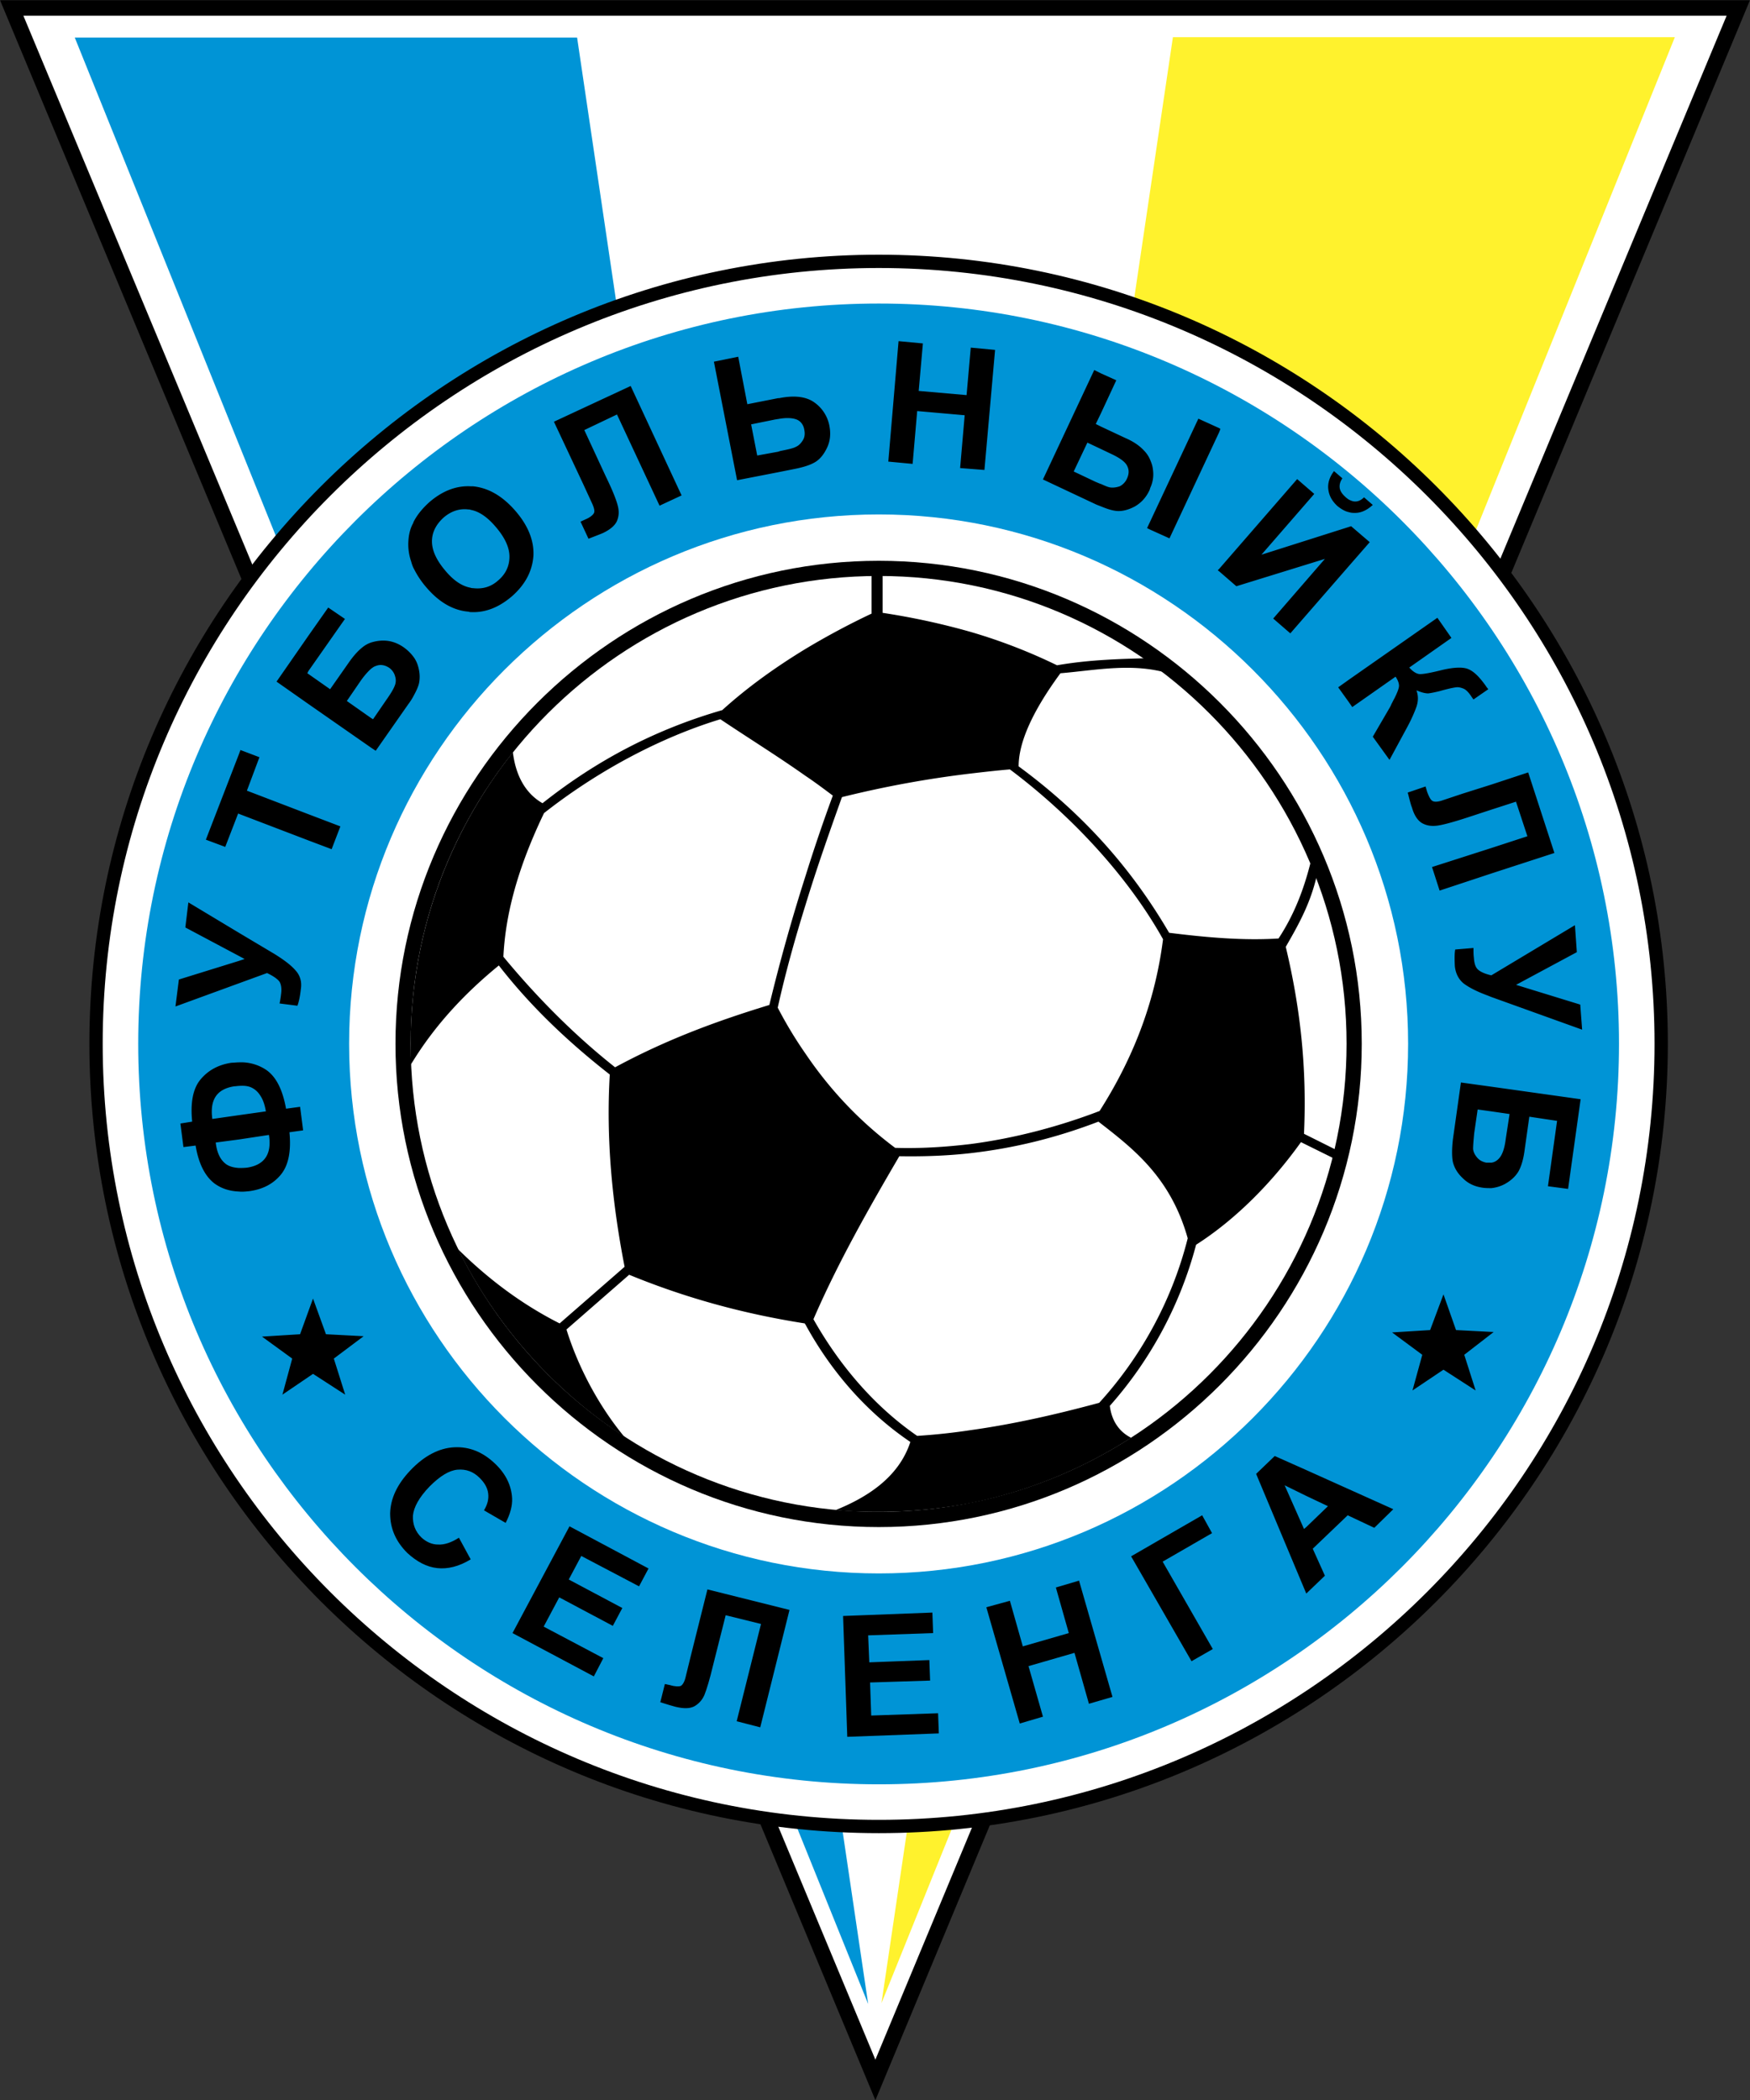
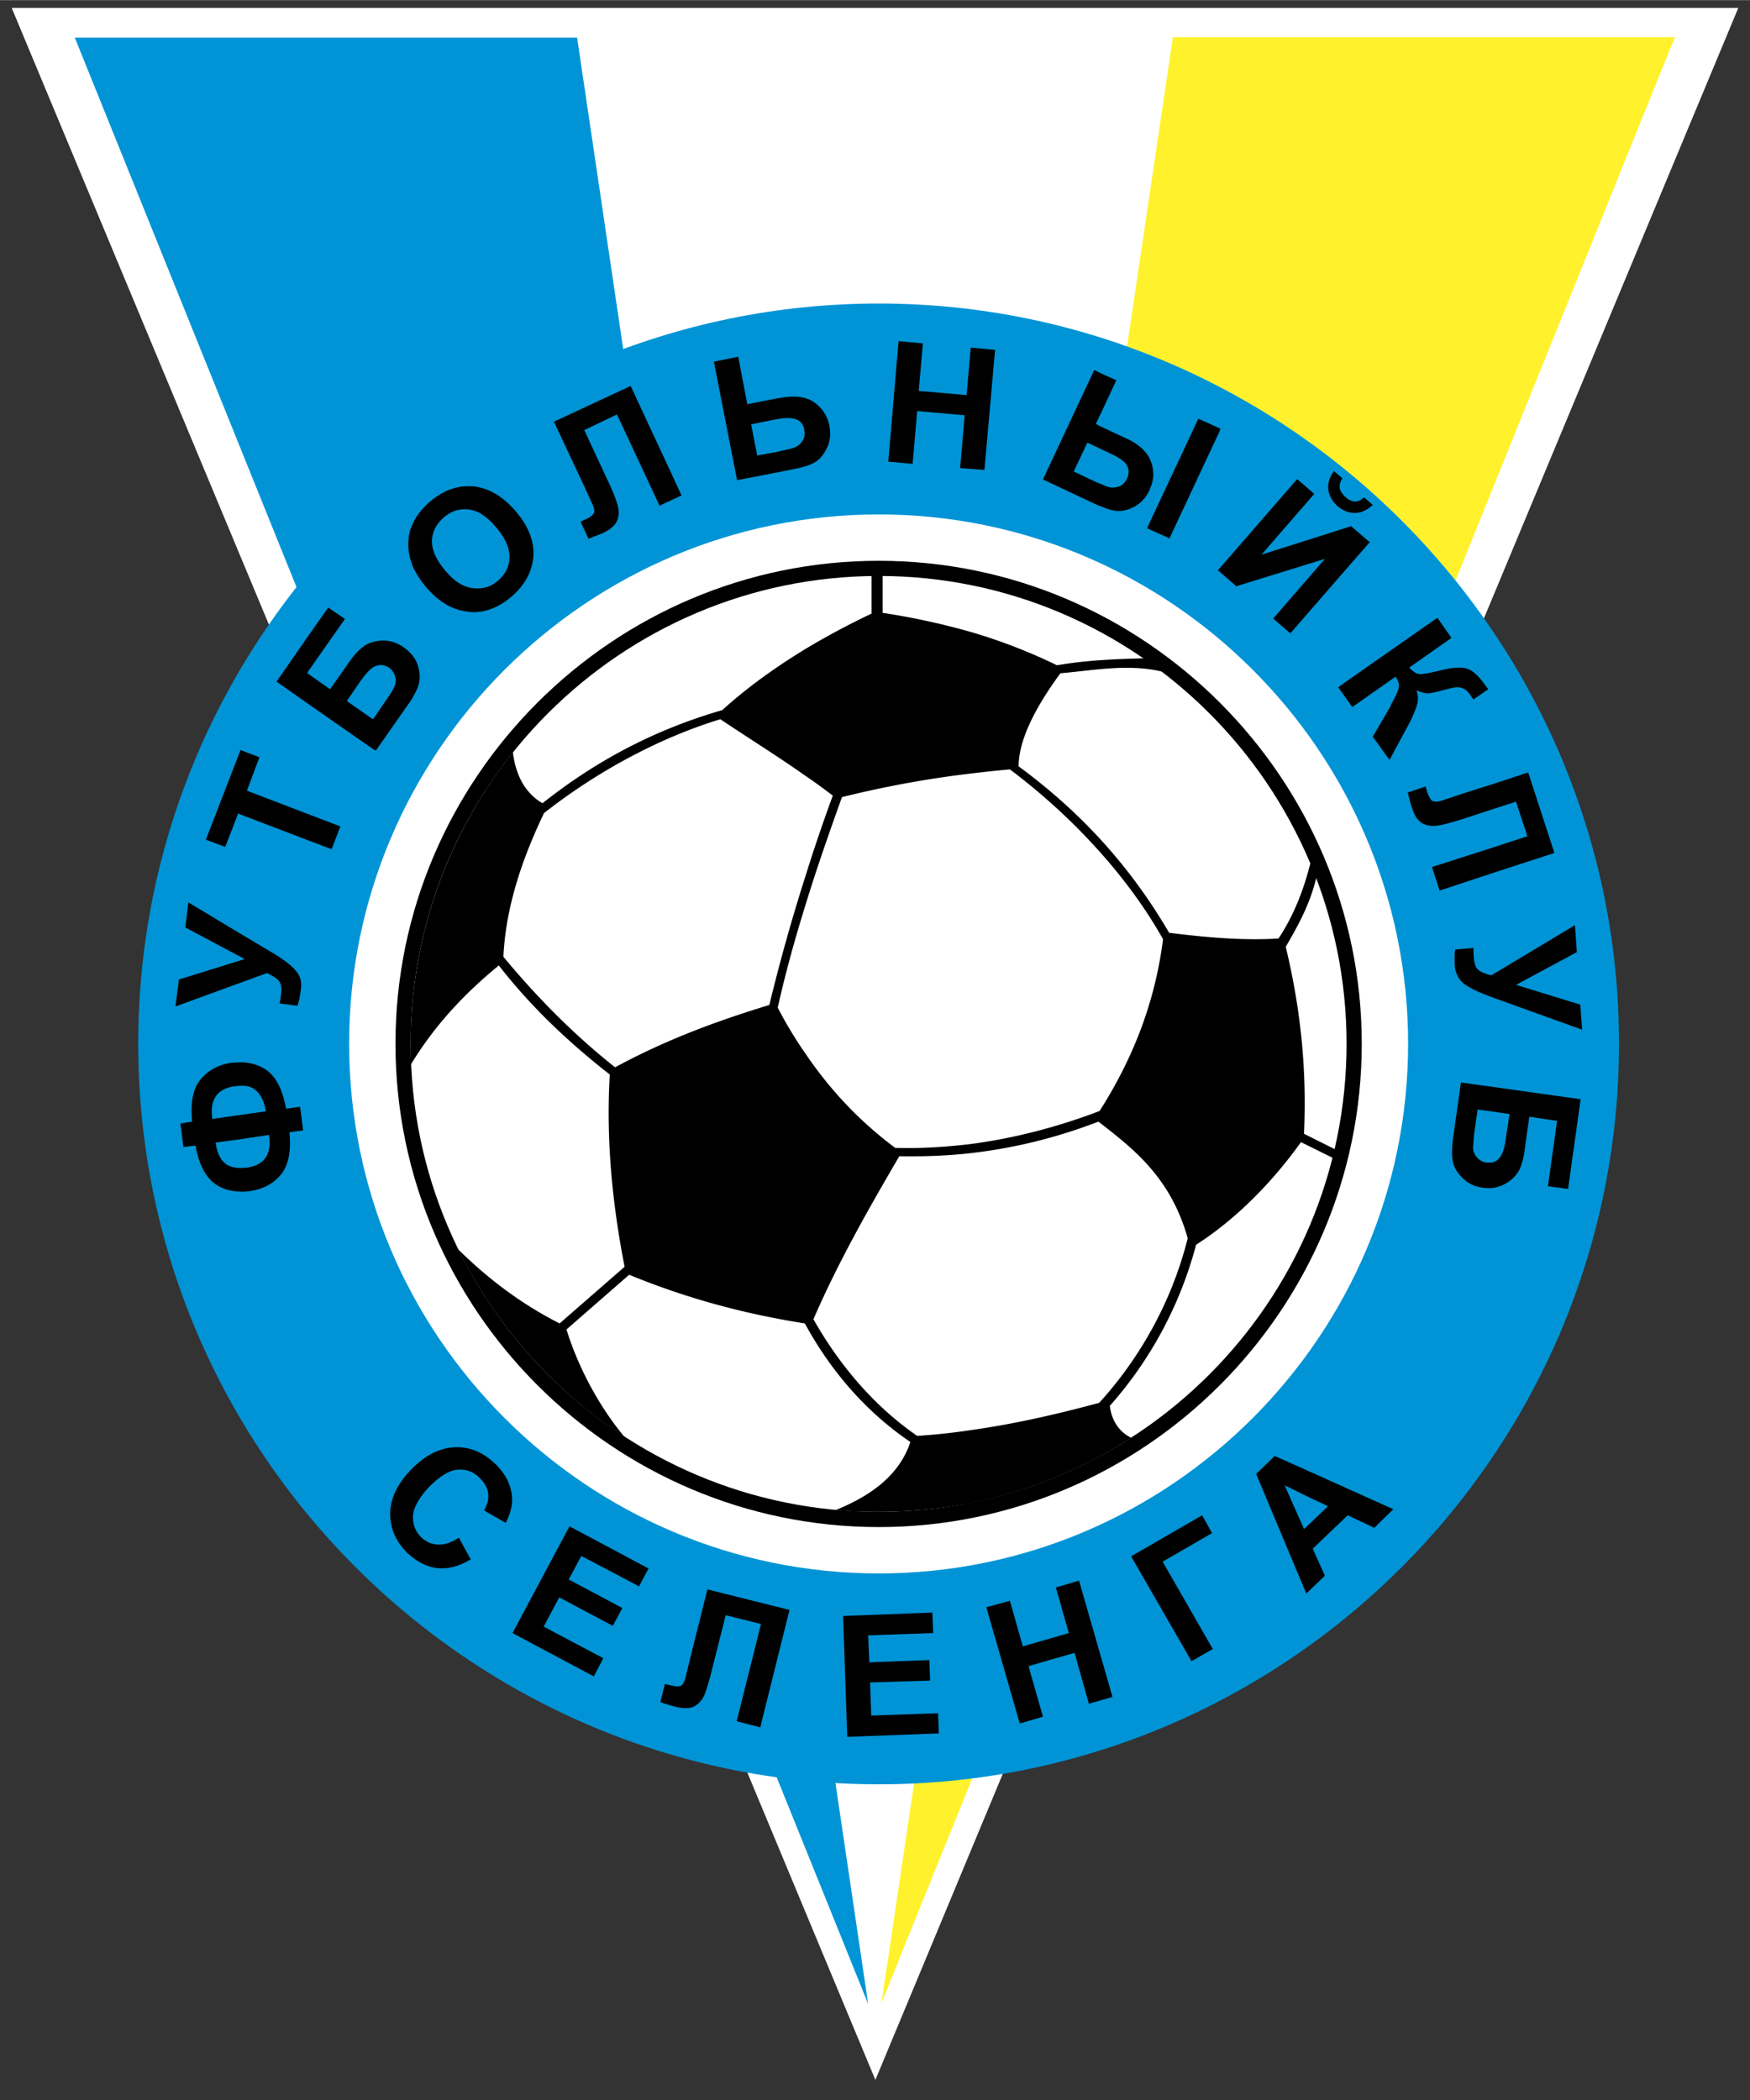
<svg xmlns="http://www.w3.org/2000/svg" width="2083" height="2500" viewBox="0 0 176.137 211.373">
  <rect x="0" y="0" width="176.137" height="211.373" fill="#333333" stroke="none" />
  <path fill="#fff" d="M88.107 209.333l43.408-104.294L174.96.784H1.177l43.484 104.255z" />
-   <path d="M174.96 0H0l43.938 105.341 44.17 106.032 44.131-106.033L176.137 0h-1.177zM88.107 1.568h85.678l-42.994 103.169-42.685 102.556-42.722-102.556L2.353 1.568h85.754z" />
  <path fill="#0094d6" d="M87.38 201.684L58.085 3.767H7.525z" />
  <path fill="#fff22d" d="M88.719 201.607L118.053 3.729h50.521z" />
-   <path d="M88.452 183.823c43.369 0 78.746-35.376 78.746-78.784 0-43.369-35.376-78.746-78.746-78.746-43.408 0-78.785 35.377-78.785 78.746 0 43.408 35.376 78.784 78.785 78.784z" fill="#fff" stroke="#000" stroke-width="1.339" />
-   <path d="M88.452 179.579c41.037 0 74.5-33.465 74.5-74.54 0-41.037-33.464-74.501-74.5-74.501-41.075 0-74.54 33.464-74.54 74.501 0 41.075 33.464 74.54 74.54 74.54z" fill="#0094d6" />
+   <path d="M88.452 179.579c41.037 0 74.5-33.465 74.5-74.54 0-41.037-33.464-74.501-74.5-74.501-41.075 0-74.54 33.464-74.54 74.501 0 41.075 33.464 74.54 74.54 74.54" fill="#0094d6" />
  <path d="M88.452 158.353c29.333 0 53.274-23.941 53.274-53.313 0-29.334-23.94-53.275-53.274-53.275-29.373 0-53.313 23.941-53.313 53.275-.001 29.371 23.94 53.313 53.313 53.313z" fill="#fff" />
  <path d="M88.452 153.687c26.732 0 48.608-21.876 48.608-48.647 0-26.733-21.876-48.609-48.608-48.609-26.772 0-48.647 21.876-48.647 48.609-.001 26.771 21.875 48.647 48.647 48.647z" />
  <path d="M88.452 152.157c25.929 0 47.08-21.15 47.08-47.118 0-25.93-21.15-47.08-47.08-47.08-25.969 0-47.118 21.15-47.118 47.08 0 25.968 21.149 47.118 47.118 47.118z" fill="#fff" />
  <path d="M131.247 114.104c.306-6.693-.382-12.736-1.836-18.816 1.339-2.333 2.831-4.896 3.366-8.453l-.65-.956c-.766 3.404-1.836 6.119-3.442 8.567-3.595.229-7.343-.115-11.014-.574-3.863-6.616-8.797-12.085-15.146-16.751 0-1.836.804-4.743 4.207-9.37 3.634-.306 7.382-1.109 11.091.077l-1.606-1.607c-3.289.077-6.54.153-9.829.727a55.156 55.156 0 0 0-8.72-3.366 71.487 71.487 0 0 0-8.835-1.912v-4.475h-1.108v4.551a76.374 76.374 0 0 0-6.655 3.557c-3.136 1.912-5.928 3.939-8.375 6.157-6.616 1.913-12.544 4.972-18.091 9.371-1.797-1.033-2.715-2.907-2.982-5.125-6.425 8.07-10.288 18.281-10.288 29.334 0 .688 0 1.377.038 2.065 2.524-4.169 5.699-7.382 8.835-9.944 3.174 4.092 6.96 7.688 11.167 10.977-.382 6.463.23 12.888 1.492 19.352l-6.54 5.699c-3.557-1.798-6.96-4.245-10.211-7.458 3.786 7.687 9.599 14.189 16.713 18.854-2.601-3.136-4.666-7.075-5.813-10.785l6.31-5.508c5.775 2.372 11.588 3.94 17.67 4.896.037.038.037.077.076.115 2.524 4.627 6.082 8.795 10.556 11.817-1.186 3.633-4.475 5.622-7.497 6.846 1.415.153 2.869.191 4.322.191 3.136 0 6.233-.306 9.217-.88a47.033 47.033 0 0 0 16.178-6.578c-1.147-.574-1.951-1.645-2.143-3.214a39.71 39.71 0 0 0 8.682-16.215c4.016-2.562 7.687-6.31 10.555-10.326l3.557 1.759.497-.727-3.748-1.872zm-69.338-6.693c-4.016-3.175-7.801-6.961-11.244-11.129.191-3.863 1.224-8.49 4.092-14.457 5.202-4.092 11.474-7.534 17.746-9.447 2.906 1.951 5.698 3.672 8.566 5.698.918.612 1.836 1.301 2.754 1.989a167.975 167.975 0 0 0-2.754 8.107 185.765 185.765 0 0 0-3.633 12.965c-5.277 1.608-10.364 3.481-15.527 6.274zm16.369-6.005c.765-3.442 1.721-6.884 2.792-10.326 1.109-3.633 2.371-7.229 3.672-10.862a105.07 105.07 0 0 1 12.927-2.371c1.3-.153 2.639-.306 3.977-.42 6.119 4.589 11.818 10.67 15.413 17.095-.727 5.736-2.678 11.473-6.387 17.287-4.093 1.568-8.567 2.753-13.003 3.328-2.562.306-5.087.458-7.573.382-3.327-2.485-6.387-5.583-9.026-9.484a41.563 41.563 0 0 1-2.792-4.629zm32.355 39.775c-4.245 1.147-8.567 2.142-12.965 2.753-1.76.268-3.557.459-5.354.574-4.436-3.06-7.917-7.267-10.441-11.741 2.41-5.583 5.507-11.053 8.644-16.407 2.409.039 4.78-.038 7.152-.306 4.36-.497 8.605-1.529 12.888-3.174 3.557 2.753 7.267 5.622 8.987 11.741-1.645 6.54-4.934 12.2-8.911 16.56zM148.726 97.543c-.23-.23-.345-.612-.383-1.186-.038-.268-.038-.611-.038-.956l-1.836.153c-.077.382-.077.956-.039 1.683.077.727.382 1.338.917 1.759.574.421 1.339.804 2.372 1.186l.383.153 9.14 3.289-.191-2.524-6.463-1.988 6.119-3.289-.19-2.716-8.414 5.048c-.69-.153-1.148-.383-1.377-.612zM26.877 97.925c.65.306 1.071.612 1.262.88.152.268.229.688.152 1.224a9.958 9.958 0 0 1-.152.957l1.797.229c.153-.421.268-.957.344-1.683.115-.727-.076-1.377-.535-1.874-.459-.536-1.185-1.071-2.104-1.645l-3.595-2.142-5.086-3.059-.306 2.524 5.393 2.868.574.306-.574.191-6.042 1.874-.345 2.715 6.387-2.333 2.83-1.032zM41.678 66.183a4.415 4.415 0 0 0-1.032-1.033c-.65-.459-1.339-.688-2.065-.688-.458 0-.841.077-1.224.191a2.873 2.873 0 0 0-.688.344c-.536.382-1.033.918-1.568 1.683l-1.875 2.677-2.18-1.529-.114-.077.114-.229 3.672-5.239-1.683-1.147-1.989 2.83-3.212 4.627 3.212 2.256 6.311 4.398.459.306 3.289-4.704c.23-.306.421-.612.574-.917.23-.421.421-.842.498-1.186.114-.574.076-1.186-.153-1.874a2.927 2.927 0 0 0-.346-.689zm-1.951 2.83c-.114.306-.382.765-.841 1.415l-1.338 1.95-.191-.114-2.448-1.722 1.415-2.065c.383-.535.727-.917 1.033-1.185.153-.114.306-.229.459-.268.458-.191.917-.114 1.376.191.306.23.497.536.574.841.114.345.076.689-.039.957zM30.205 111.388l-1.415.191c-.344-1.912-.994-3.212-1.989-3.901a4.551 4.551 0 0 0-2.754-.765c-.229 0-.497.038-.727.038-1.339.192-2.371.766-3.136 1.683-.765.918-1.033 2.333-.842 4.245l-1.185.191.306 2.371 1.224-.153c.306 1.835.956 3.098 1.912 3.825.688.497 1.491.764 2.447.803.345.038.689 0 1.071-.039 1.339-.191 2.371-.727 3.136-1.644.765-.918 1.07-2.333.879-4.284l1.377-.191-.304-2.37zm-8.835 1.223c-.268-1.95.459-3.021 2.218-3.289.153 0 .306-.038.458-.038.459-.038.842 0 1.147.115.383.153.727.421.994.841.306.458.459.956.574 1.606l-2.715.383-2.676.382zm3.519 4.896c-.306.038-.612.038-.842.038-.535-.038-.994-.153-1.338-.421-.536-.42-.879-1.108-.995-2.142l2.333-.306 3.021-.459c.306 1.952-.459 3.023-2.179 3.29zM24.851 79.568l1.261-3.366-1.912-.726-.153.421-3.327 8.604 1.95.727 1.301-3.365.076.038 6.999 2.677 2.333.88.88-2.295-3.213-1.224zM134.613 50.922c.382.306.765.536 1.147.612.229.077.42.077.65.077.612 0 1.224-.306 1.759-.803l-.88-.765c-.268.268-.573.42-.879.42-.229 0-.42-.077-.65-.191-.115-.077-.229-.153-.345-.268-.344-.306-.535-.612-.574-.918-.038-.305.039-.611.268-.956l-.841-.727c-.459.612-.65 1.224-.574 1.835.077.653.383 1.187.919 1.684zM142.567 69.472c.459.191.841.306 1.186.306.306-.039.688-.115 1.147-.229.803-.229 1.338-.344 1.644-.382.268-.039.536.038.803.152.23.115.498.383.766.803l.191.268 1.491-1.033c-.115-.153-.191-.229-.229-.306-.65-.918-1.224-1.492-1.797-1.721-.536-.23-1.53-.191-2.869.153-1.109.268-1.797.382-2.065.344-.306-.039-.65-.268-.994-.65l4.245-2.983-1.415-2.027-8.911 6.234-1.072.765 1.072 1.491.344.497 4.36-3.06c.229.344.345.65.345.918 0 .229-.153.65-.459 1.262-.191.344-.268.535-.306.573-.038.153-.115.229-.115.268l-1.759 3.021 1.683 2.333 1.759-3.251c.459-.842.765-1.568.956-2.104.191-.572.191-1.107-.001-1.642zM137.863 54.556l-1.873-1.606-.23.076-8.796 2.792 5.316-6.119-1.721-1.491-7.84 9.025-.153.153.153.115 1.72 1.491 8.912-2.753-5.202 6.005 1.722 1.491 5.889-6.77zM156.45 85.84l-2.639-8.108-3.709 1.224-2.907.917-1.951.651c-.535.191-.879.191-1.071.076s-.344-.421-.535-.917l-.153-.536-1.797.612c.19.727.306 1.224.42 1.492.229.803.574 1.3.994 1.568.458.268.956.344 1.568.268.573-.077 1.567-.345 2.982-.804l2.448-.803 2.485-.803 1.147 3.48-3.633 1.185-5.967 1.913.765 2.371 5.202-1.721 6.351-2.065zM47.606 48.934h-.229c-1.454-.076-2.83.459-4.13 1.568-.688.612-1.224 1.262-1.568 1.913-.038.076-.076.114-.076.191-.306.536-.459 1.147-.498 1.836a5.22 5.22 0 0 0 .268 2.027c.077.268.153.536.306.803a8.912 8.912 0 0 0 1.301 1.912c1.262 1.453 2.677 2.256 4.207 2.371a.346.346 0 0 0 .191.038c1.453.077 2.831-.458 4.168-1.606 1.339-1.186 2.027-2.524 2.142-4.054.076-1.53-.535-3.06-1.836-4.551-1.301-1.491-2.716-2.296-4.246-2.448zm2.524 9.484c-.727.65-1.568.88-2.524.765-.077 0-.153 0-.229-.038-.88-.153-1.721-.727-2.524-1.683-.918-1.071-1.377-2.066-1.377-2.983 0-.918.421-1.721 1.186-2.41.765-.65 1.606-.917 2.486-.803.077 0 .153 0 .229.039.841.152 1.683.726 2.524 1.72.917 1.071 1.376 2.065 1.376 2.983 0 .957-.382 1.761-1.147 2.41zM147.042 108.94l-.804 5.698c-.115.994-.115 1.798 0 2.333.153.574.459 1.109.995 1.606.536.536 1.186.841 2.027.957.268.038.574.038.842.038a3.669 3.669 0 0 0 1.3-.382c.65-.345 1.147-.803 1.453-1.338.306-.574.498-1.3.612-2.219l.459-3.25 2.792.42-.918 6.579 2.027.268 1.262-9.025-8.987-1.263-3.06-.422zm4.896 3.174l-.382 2.486c-.115.956-.345 1.606-.651 1.951-.229.268-.497.42-.803.459h-.498c-.382-.077-.688-.23-.917-.498-.229-.268-.382-.536-.421-.88 0-.306.039-.84.115-1.605l.345-2.371 1.376.191 1.836.267zM122.833 43.16l-.114-.077-2.104-.956-4.857 10.364-.306.65.306.152 1.95.88 5.011-10.708zM55.752 42.433l2.945 6.272.88 1.912c.229.498.306.841.191 1.033-.115.191-.383.42-.841.612l-.498.229.803 1.721c.689-.268 1.186-.459 1.453-.574.727-.345 1.224-.765 1.415-1.224.191-.459.229-.957.076-1.53-.152-.612-.535-1.568-1.185-2.907l-2.181-4.704 3.29-1.568 4.284 9.179 2.218-1.033-5.125-11.015-7.725 3.597zM81.95 40.482c-.803-.574-1.989-.727-3.518-.421h-.115l-3.098.611-.918-4.78-2.447.498 2.333 11.932 4.13-.804 1.53-.305c.995-.191 1.722-.421 2.218-.727.497-.306.88-.803 1.186-1.454.305-.649.382-1.376.229-2.179a3.718 3.718 0 0 0-1.53-2.371zm-1.148 3.824c-.191.306-.42.536-.688.651-.268.153-.803.267-1.568.42l-.229.076-2.104.382-.612-3.135 2.448-.498c.077 0 .191-.038.268-.038.803-.153 1.415-.115 1.836.038.42.153.726.536.803 1.071.075.383.038.727-.154 1.033zM97.286 39.755l-4.819-.421.421-4.78-2.448-.23-1.032 12.124 2.447.229.459-5.316 4.781.421-.459 5.316 2.447.191 1.071-12.085-2.447-.229zM115.758 49.125c.306-.65.382-1.3.268-1.989-.038-.306-.153-.612-.268-.88a2.953 2.953 0 0 0-.612-.917c-.459-.497-1.071-.917-1.874-1.262l-2.448-1.148-.535-.268.535-1.109 1.53-3.29-1.53-.688-.688-.344-5.164 11.014 5.202 2.448c.229.115.459.191.65.268.65.268 1.147.421 1.606.459.536.038 1.148-.114 1.797-.459.65-.382 1.147-.917 1.492-1.683.001-.037.039-.075.039-.152zm-2.333-.956c-.153.344-.42.612-.727.765-.345.115-.65.153-.957.115-.229-.038-.497-.153-.918-.344-.153-.039-.382-.153-.574-.229l-2.18-1.033 1.376-2.906 1.377.65.879.42c.918.421 1.492.803 1.722 1.224.231.42.231.841.002 1.338z" />
  <g>
    <path d="M51.583 164.357l8.185 4.36.956-1.836-6.004-3.175 1.567-2.944 5.393 2.868.956-1.797-5.392-2.868 1.262-2.372 5.813 3.059.955-1.797-7.954-4.245zM49.862 147.338c-1.224-1.186-2.6-1.759-4.131-1.683-1.529.076-3.021.841-4.436 2.333-1.301 1.376-1.989 2.791-2.028 4.321 0 1.53.574 2.83 1.722 3.978.956.88 1.95 1.415 3.021 1.53 1.032.114 2.179-.153 3.365-.88l-1.186-2.18c-.765.498-1.491.727-2.103.688-.612 0-1.186-.268-1.645-.688-.65-.612-.918-1.376-.88-2.218.077-.841.612-1.836 1.683-2.945 1.033-1.033 1.95-1.606 2.792-1.683.88-.077 1.607.191 2.256.842.459.458.765.956.842 1.53.077.611-.077 1.147-.421 1.721l2.18 1.262c.458-.879.688-1.721.65-2.487-.074-1.261-.61-2.409-1.681-3.441zM69.52 166.689l-.497 2.027c-.114.535-.306.841-.497.956-.191.076-.574.076-1.071-.076l-.536-.115-.459 1.836c.727.229 1.224.383 1.53.459.803.191 1.416.191 1.875-.038.42-.229.802-.612 1.032-1.147.23-.574.536-1.568.88-3.021l1.263-5.01 3.556.879-2.448 9.792 2.371.612 2.945-11.818-8.261-2.065-1.683 6.729zM106.273 159.768l1.301 4.589-4.628 1.338-1.3-4.589-2.372.65 3.366 11.703 2.333-.688-1.453-5.087 4.627-1.338 1.454 5.125 2.371-.689-3.366-11.703zM87.687 172.656l-.115-3.327 6.043-.191-.077-2.066-6.043.23-.115-2.716 6.54-.229-.076-2.065-8.988.344.421 12.162 9.217-.344-.077-2.028zM121.992 154.298l-.995-1.797-7.151 4.13 6.081 10.557 2.141-1.225-5.048-8.796zM131.477 147.949l-3.174-1.414-1.874 1.798 5.048 12.046 1.874-1.797-1.224-2.716 3.519-3.365 2.677 1.261 1.912-1.874-8.758-3.939zm0 5.738l-.229.191-1.95-4.397 2.18 1.071 2.18 1.033-2.181 2.102z" />
  </g>
-   <path stroke="#000" stroke-width=".115" d="M143.218 136.324l-2.945-2.18 3.709-.23 1.301-3.48 1.224 3.48 3.671.191-2.868 2.219 1.109 3.48-3.136-2.027-3.021 2.027zM29.478 136.706l-2.945-2.142 3.71-.23 1.262-3.48 1.262 3.48 3.671.192-2.906 2.18 1.109 3.519-3.136-2.028-2.983 2.028z" />
</svg>